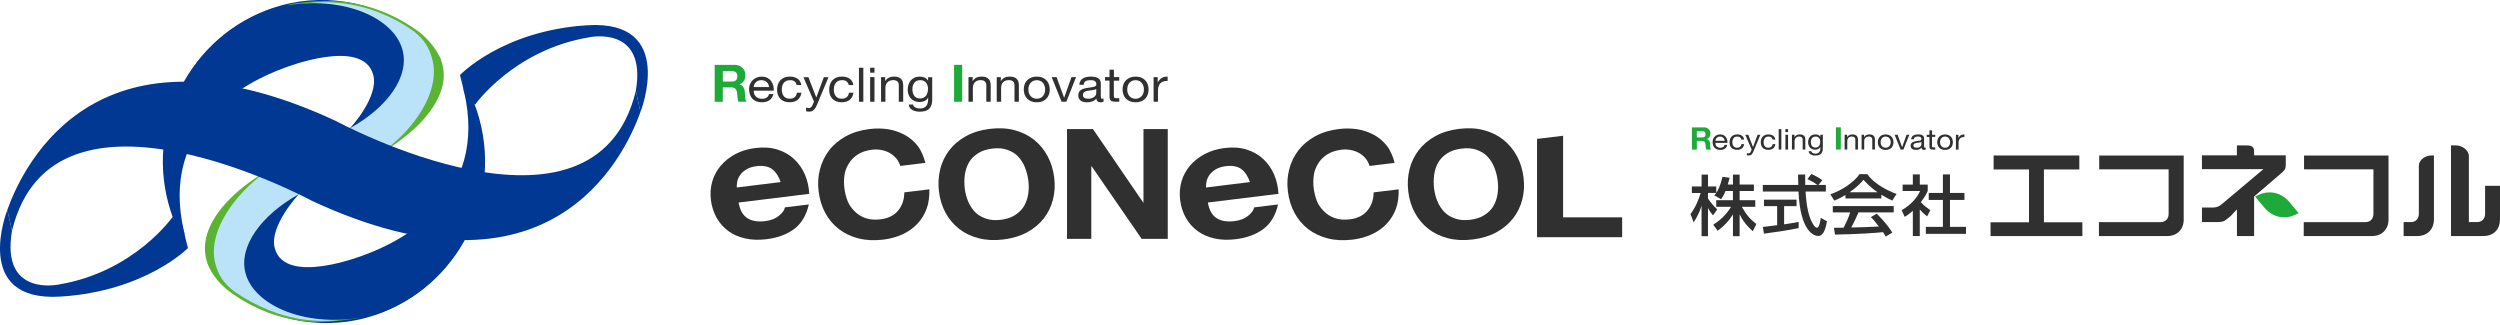
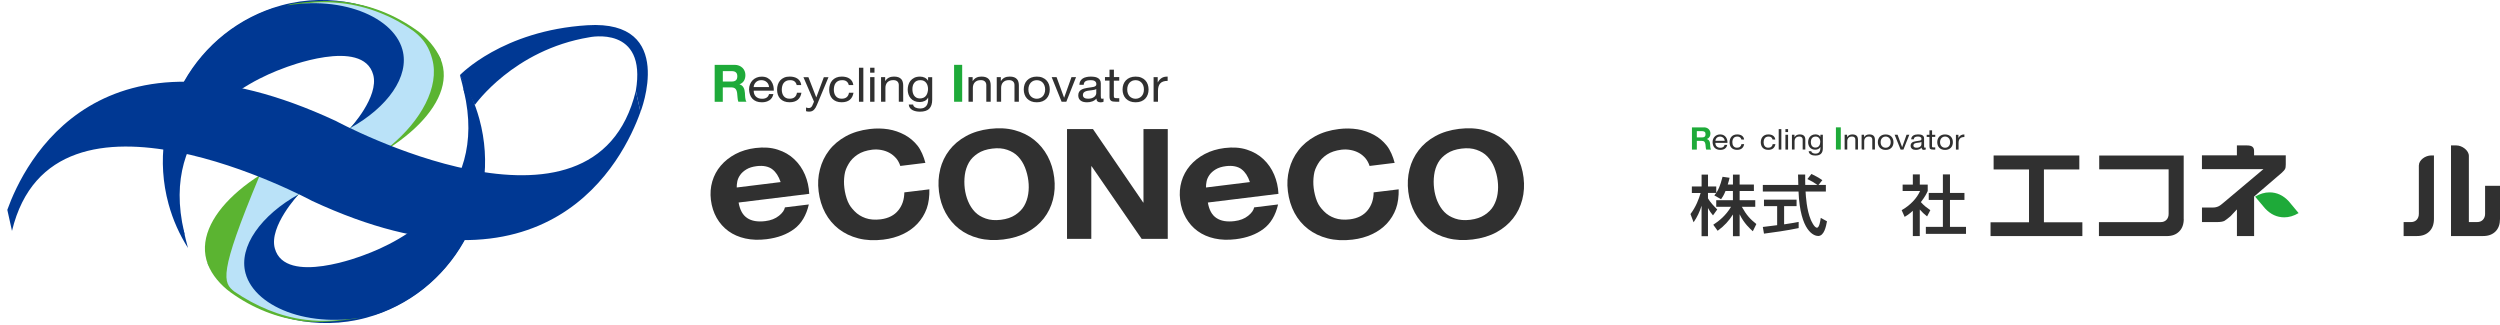
<svg xmlns="http://www.w3.org/2000/svg" width="400" height="52" viewBox="0 0 400 52" fill="none">
  <g clip-path="url(#clip0_3_4225)">
    <path d="M117.535 10.374C117.799 10.374 118.038 10.419 118.252 10.504C118.466 10.588 118.646 10.708 118.8 10.857C118.949 11.007 119.069 11.181 119.144 11.375C119.223 11.569 119.263 11.779 119.263 12.008C119.263 12.356 119.188 12.655 119.044 12.909C118.895 13.163 118.655 13.357 118.327 13.487V13.502C118.486 13.547 118.621 13.617 118.725 13.706C118.83 13.796 118.914 13.905 118.979 14.03C119.049 14.154 119.094 14.289 119.124 14.438C119.159 14.593 119.178 14.737 119.188 14.892C119.193 14.981 119.198 15.096 119.203 15.22C119.208 15.35 119.218 15.479 119.233 15.609C119.248 15.738 119.273 15.868 119.298 15.982C119.328 16.097 119.373 16.201 119.437 16.281H118.137C118.068 16.097 118.023 15.873 118.008 15.614C117.993 15.355 117.968 15.106 117.938 14.872C117.893 14.563 117.799 14.339 117.654 14.194C117.51 14.05 117.276 13.98 116.947 13.98H115.647V16.286H114.347V10.379H117.535V10.374ZM117.077 13.044C117.37 13.044 117.595 12.979 117.744 12.845C117.893 12.715 117.968 12.496 117.968 12.202C117.968 11.908 117.893 11.709 117.744 11.579C117.6 11.45 117.375 11.38 117.077 11.38H115.652V13.044H117.077Z" fill="#1EAA39" />
    <path d="M123.113 16.032C122.79 16.256 122.386 16.366 121.903 16.366C121.559 16.366 121.261 16.316 121.012 16.216C120.763 16.117 120.548 15.972 120.379 15.788C120.21 15.609 120.08 15.39 119.996 15.136C119.911 14.882 119.861 14.608 119.851 14.309C119.851 14.01 119.901 13.736 120 13.487C120.1 13.238 120.24 13.024 120.419 12.839C120.598 12.66 120.812 12.516 121.056 12.416C121.3 12.312 121.574 12.262 121.863 12.262C122.247 12.262 122.561 12.331 122.815 12.476C123.069 12.62 123.268 12.8 123.417 13.024C123.572 13.248 123.676 13.492 123.736 13.756C123.791 14.015 123.816 14.269 123.806 14.503H120.593C120.593 14.677 120.613 14.842 120.663 14.996C120.713 15.15 120.792 15.29 120.902 15.409C121.012 15.529 121.156 15.624 121.325 15.698C121.495 15.768 121.699 15.803 121.933 15.803C122.232 15.803 122.476 15.743 122.665 15.619C122.859 15.494 122.984 15.305 123.044 15.046H123.741C123.646 15.484 123.442 15.818 123.123 16.037L123.113 16.032ZM122.944 13.502C122.879 13.367 122.795 13.248 122.685 13.148C122.58 13.049 122.451 12.969 122.302 12.909C122.152 12.854 121.993 12.825 121.813 12.825C121.634 12.825 121.465 12.849 121.32 12.909C121.171 12.969 121.046 13.049 120.947 13.148C120.842 13.253 120.758 13.367 120.693 13.502C120.633 13.636 120.593 13.776 120.583 13.93H123.049C123.034 13.776 122.999 13.631 122.934 13.497L122.944 13.502Z" fill="#303030" />
    <path d="M127.133 13.029C126.958 12.889 126.719 12.825 126.42 12.825C126.166 12.825 125.952 12.865 125.783 12.954C125.614 13.039 125.479 13.153 125.374 13.298C125.27 13.437 125.2 13.602 125.155 13.786C125.11 13.97 125.086 14.16 125.086 14.359C125.086 14.538 125.11 14.717 125.155 14.892C125.205 15.061 125.275 15.216 125.374 15.35C125.474 15.484 125.604 15.594 125.763 15.674C125.922 15.753 126.112 15.793 126.331 15.793C126.679 15.793 126.953 15.713 127.148 15.544C127.342 15.38 127.466 15.146 127.511 14.842H128.228C128.149 15.33 127.954 15.704 127.636 15.968C127.317 16.232 126.889 16.361 126.341 16.361C126.017 16.361 125.723 16.316 125.479 16.217C125.225 16.117 125.016 15.982 124.847 15.803C124.677 15.629 124.553 15.415 124.463 15.166C124.378 14.922 124.333 14.648 124.333 14.359C124.333 14.07 124.373 13.786 124.458 13.532C124.543 13.278 124.667 13.054 124.832 12.865C125.001 12.675 125.21 12.526 125.464 12.416C125.718 12.307 126.012 12.252 126.351 12.252C126.595 12.252 126.824 12.277 127.033 12.332C127.247 12.386 127.431 12.466 127.596 12.581C127.76 12.69 127.89 12.83 127.999 13.004C128.104 13.173 128.169 13.373 128.199 13.612H127.471C127.417 13.358 127.302 13.168 127.123 13.029H127.133Z" fill="#303030" />
    <path d="M130.44 17.293C130.36 17.427 130.271 17.532 130.176 17.616C130.081 17.701 129.972 17.761 129.862 17.8C129.748 17.84 129.608 17.86 129.449 17.86C129.364 17.86 129.285 17.855 129.205 17.845C129.12 17.835 129.04 17.816 128.966 17.791V17.198C129.03 17.218 129.1 17.238 129.17 17.258C129.24 17.278 129.309 17.288 129.379 17.288C129.524 17.288 129.638 17.258 129.723 17.198C129.812 17.138 129.887 17.049 129.952 16.929L130.241 16.267L128.547 12.347H129.344L130.594 15.569H130.614L131.815 12.347H132.562L130.699 16.809C130.619 17.004 130.535 17.163 130.455 17.297L130.44 17.293Z" fill="#303030" />
    <path d="M135.46 13.029C135.286 12.889 135.047 12.825 134.748 12.825C134.494 12.825 134.28 12.865 134.11 12.954C133.941 13.039 133.802 13.153 133.697 13.298C133.597 13.437 133.523 13.602 133.478 13.786C133.438 13.97 133.413 14.16 133.413 14.359C133.413 14.538 133.438 14.717 133.483 14.892C133.528 15.061 133.602 15.216 133.702 15.35C133.802 15.484 133.931 15.594 134.091 15.674C134.25 15.753 134.439 15.793 134.658 15.793C135.007 15.793 135.276 15.713 135.475 15.544C135.669 15.38 135.789 15.146 135.834 14.842H136.556C136.476 15.33 136.282 15.704 135.968 15.968C135.649 16.232 135.216 16.361 134.668 16.361C134.345 16.361 134.056 16.316 133.807 16.217C133.558 16.117 133.348 15.982 133.179 15.803C133.01 15.629 132.885 15.415 132.796 15.166C132.711 14.922 132.666 14.648 132.666 14.359C132.666 14.07 132.711 13.786 132.791 13.532C132.87 13.278 133 13.054 133.164 12.865C133.333 12.675 133.548 12.526 133.797 12.416C134.056 12.307 134.35 12.252 134.683 12.252C134.927 12.252 135.151 12.277 135.366 12.332C135.58 12.386 135.764 12.466 135.928 12.581C136.093 12.69 136.227 12.83 136.332 13.004C136.436 13.173 136.501 13.373 136.531 13.612H135.804C135.749 13.358 135.635 13.168 135.455 13.029H135.46Z" fill="#303030" />
    <path d="M138.135 10.837V16.281H137.433V10.837H138.135Z" fill="#303030" />
    <path d="M139.221 11.629V10.837H139.918V11.629H139.221ZM139.918 12.341V16.281H139.221V12.341H139.918Z" fill="#303030" />
    <path d="M141.627 12.347V12.969H141.637C141.931 12.491 142.399 12.252 143.031 12.252C143.315 12.252 143.549 12.287 143.739 12.357C143.928 12.426 144.077 12.526 144.197 12.655C144.311 12.78 144.396 12.929 144.436 13.109C144.486 13.283 144.511 13.477 144.511 13.691V16.276H143.808V13.612C143.808 13.368 143.729 13.173 143.579 13.029C143.425 12.889 143.211 12.82 142.937 12.82C142.722 12.82 142.533 12.85 142.379 12.909C142.219 12.974 142.09 13.059 141.98 13.168C141.876 13.283 141.796 13.412 141.746 13.562C141.691 13.711 141.667 13.876 141.667 14.055V16.276H140.969V12.342H141.627V12.347Z" fill="#303030" />
    <path d="M148.689 17.392C148.37 17.711 147.867 17.87 147.18 17.87C146.981 17.87 146.776 17.85 146.567 17.81C146.363 17.77 146.174 17.706 146.004 17.616C145.84 17.526 145.696 17.407 145.586 17.262C145.476 17.118 145.417 16.934 145.402 16.724H146.104C146.104 16.839 146.149 16.939 146.224 17.018C146.298 17.098 146.388 17.168 146.493 17.218C146.602 17.267 146.722 17.302 146.851 17.327C146.976 17.347 147.095 17.362 147.215 17.362C147.449 17.362 147.648 17.322 147.807 17.253C147.967 17.178 148.101 17.078 148.206 16.949C148.311 16.819 148.39 16.665 148.435 16.48C148.485 16.296 148.505 16.097 148.505 15.878V15.619H148.49C148.37 15.863 148.181 16.042 147.937 16.157C147.693 16.271 147.434 16.326 147.155 16.326C146.831 16.326 146.552 16.271 146.313 16.167C146.074 16.062 145.88 15.918 145.716 15.738C145.551 15.559 145.432 15.345 145.352 15.106C145.272 14.867 145.232 14.608 145.232 14.339C145.232 14.105 145.267 13.866 145.332 13.617C145.397 13.373 145.506 13.148 145.661 12.944C145.815 12.745 146.019 12.581 146.273 12.451C146.527 12.322 146.841 12.257 147.21 12.257C147.484 12.257 147.728 12.312 147.957 12.421C148.181 12.531 148.36 12.695 148.49 12.914H148.495V12.351H149.152V15.953C149.152 16.595 148.998 17.078 148.674 17.397L148.689 17.392ZM147.797 15.624C147.962 15.534 148.091 15.42 148.191 15.275C148.296 15.131 148.365 14.966 148.41 14.782C148.46 14.603 148.485 14.418 148.485 14.234C148.485 14.05 148.46 13.89 148.415 13.721C148.37 13.552 148.301 13.402 148.201 13.268C148.101 13.133 147.977 13.024 147.822 12.944C147.668 12.864 147.474 12.825 147.255 12.825C147.035 12.825 146.836 12.864 146.672 12.939C146.507 13.019 146.378 13.123 146.278 13.258C146.174 13.387 146.099 13.542 146.054 13.716C146.004 13.886 145.985 14.07 145.985 14.254C145.985 14.438 145.999 14.608 146.039 14.787C146.079 14.966 146.144 15.126 146.239 15.27C146.333 15.415 146.458 15.529 146.612 15.619C146.766 15.709 146.961 15.753 147.195 15.753C147.429 15.753 147.623 15.709 147.788 15.619L147.797 15.624Z" fill="#303030" />
    <path d="M153.949 10.374V16.281H152.654V10.374H153.949Z" fill="#1EAA39" />
    <path d="M155.622 12.347V12.969H155.637C155.931 12.491 156.394 12.252 157.032 12.252C157.316 12.252 157.55 12.287 157.739 12.357C157.928 12.426 158.078 12.526 158.197 12.655C158.312 12.78 158.397 12.929 158.441 13.109C158.491 13.283 158.511 13.477 158.511 13.691V16.276H157.809V13.612C157.809 13.368 157.729 13.173 157.575 13.029C157.42 12.889 157.206 12.82 156.937 12.82C156.718 12.82 156.534 12.85 156.37 12.909C156.215 12.974 156.081 13.059 155.976 13.168C155.871 13.283 155.792 13.412 155.737 13.562C155.687 13.711 155.657 13.876 155.657 14.055V16.276H154.96V12.342H155.617L155.622 12.347Z" fill="#303030" />
    <path d="M160.135 12.347V12.969H160.15C160.439 12.491 160.902 12.252 161.545 12.252C161.828 12.252 162.068 12.287 162.252 12.357C162.436 12.426 162.59 12.526 162.705 12.655C162.82 12.78 162.904 12.929 162.949 13.109C162.999 13.283 163.019 13.477 163.019 13.691V16.276H162.317V13.612C162.317 13.368 162.242 13.173 162.087 13.029C161.928 12.889 161.719 12.82 161.445 12.82C161.231 12.82 161.046 12.85 160.887 12.909C160.733 12.974 160.598 13.059 160.494 13.168C160.384 13.283 160.309 13.412 160.26 13.562C160.205 13.711 160.18 13.876 160.18 14.055V16.276H159.478V12.342H160.135V12.347Z" fill="#303030" />
    <path d="M163.935 13.507C164.025 13.258 164.154 13.039 164.334 12.854C164.508 12.67 164.727 12.521 164.991 12.416C165.25 12.312 165.544 12.257 165.883 12.257C166.221 12.257 166.525 12.307 166.784 12.416C167.038 12.521 167.257 12.67 167.432 12.854C167.611 13.039 167.741 13.258 167.83 13.507C167.92 13.761 167.965 14.03 167.965 14.319C167.965 14.608 167.92 14.877 167.83 15.126C167.741 15.375 167.611 15.594 167.432 15.778C167.257 15.963 167.038 16.112 166.784 16.212C166.525 16.316 166.231 16.366 165.883 16.366C165.534 16.366 165.245 16.316 164.991 16.212C164.727 16.107 164.513 15.963 164.334 15.778C164.154 15.594 164.025 15.375 163.935 15.126C163.846 14.882 163.801 14.608 163.801 14.319C163.801 14.03 163.846 13.761 163.935 13.507ZM164.648 14.951C164.717 15.136 164.812 15.295 164.936 15.415C165.061 15.539 165.2 15.634 165.365 15.698C165.524 15.768 165.698 15.798 165.883 15.798C166.067 15.798 166.236 15.768 166.401 15.698C166.565 15.634 166.705 15.539 166.829 15.415C166.949 15.295 167.048 15.136 167.113 14.951C167.188 14.767 167.223 14.553 167.223 14.319C167.223 14.085 167.188 13.866 167.113 13.681C167.048 13.497 166.949 13.338 166.829 13.213C166.71 13.089 166.565 12.989 166.401 12.924C166.236 12.86 166.062 12.83 165.883 12.83C165.703 12.83 165.529 12.86 165.365 12.924C165.2 12.994 165.061 13.089 164.936 13.213C164.817 13.338 164.722 13.497 164.648 13.681C164.578 13.866 164.543 14.075 164.543 14.319C164.543 14.563 164.578 14.767 164.648 14.951Z" fill="#303030" />
    <path d="M169.857 16.282L168.268 12.342H169.05L170.25 15.624H170.265L171.436 12.342H172.168L170.609 16.282H169.857Z" fill="#303030" />
    <path d="M176.043 16.366C175.859 16.366 175.715 16.321 175.605 16.227C175.495 16.137 175.436 15.982 175.436 15.768C175.246 15.982 175.017 16.137 174.763 16.227C174.509 16.321 174.23 16.366 173.936 16.366C173.742 16.366 173.558 16.351 173.389 16.311C173.214 16.271 173.07 16.212 172.935 16.117C172.806 16.027 172.701 15.913 172.632 15.773C172.557 15.634 172.522 15.464 172.522 15.27C172.522 15.046 172.562 14.867 172.646 14.722C172.726 14.583 172.836 14.463 172.975 14.379C173.115 14.289 173.264 14.224 173.438 14.174C173.613 14.13 173.787 14.09 173.971 14.06C174.166 14.025 174.35 13.995 174.524 13.98C174.699 13.96 174.848 13.935 174.982 13.9C175.117 13.866 175.222 13.821 175.296 13.756C175.376 13.691 175.416 13.597 175.416 13.477C175.416 13.333 175.386 13.218 175.331 13.133C175.271 13.049 175.197 12.984 175.102 12.934C175.012 12.889 174.908 12.86 174.798 12.845C174.689 12.83 174.574 12.825 174.464 12.825C174.166 12.825 173.917 12.874 173.717 12.979C173.518 13.084 173.409 13.278 173.394 13.567H172.696C172.706 13.328 172.761 13.118 172.861 12.954C172.96 12.79 173.095 12.655 173.259 12.546C173.428 12.441 173.618 12.371 173.837 12.327C174.051 12.277 174.28 12.257 174.514 12.257C174.709 12.257 174.903 12.267 175.092 12.297C175.281 12.322 175.456 12.371 175.61 12.456C175.764 12.531 175.889 12.64 175.984 12.785C176.078 12.929 176.128 13.114 176.128 13.338V15.365C176.128 15.514 176.138 15.629 176.158 15.698C176.178 15.768 176.243 15.803 176.352 15.803C176.417 15.803 176.487 15.788 176.566 15.768V16.276C176.447 16.346 176.277 16.376 176.058 16.376L176.043 16.366ZM175.047 14.379C174.903 14.409 174.753 14.428 174.594 14.448C174.44 14.463 174.28 14.483 174.121 14.508C173.961 14.528 173.817 14.563 173.692 14.618C173.563 14.668 173.463 14.737 173.379 14.832C173.304 14.927 173.264 15.056 173.264 15.22C173.264 15.325 173.289 15.415 173.334 15.489C173.379 15.564 173.443 15.624 173.518 15.669C173.593 15.713 173.682 15.748 173.782 15.763C173.887 15.783 173.986 15.793 174.091 15.793C174.32 15.793 174.519 15.763 174.689 15.709C174.853 15.649 174.987 15.574 175.092 15.489C175.197 15.4 175.276 15.305 175.326 15.2C175.371 15.096 175.401 14.996 175.401 14.907V14.244C175.316 14.304 175.202 14.349 175.057 14.379H175.047Z" fill="#303030" />
    <path d="M179.077 12.342V12.91H178.215V15.36C178.215 15.435 178.22 15.499 178.235 15.539C178.25 15.589 178.275 15.624 178.315 15.649C178.354 15.674 178.409 15.694 178.479 15.699C178.549 15.709 178.643 15.709 178.753 15.709H179.082V16.276H178.539C178.354 16.276 178.2 16.267 178.07 16.242C177.941 16.222 177.836 16.177 177.757 16.112C177.677 16.052 177.617 15.968 177.577 15.853C177.538 15.739 177.523 15.594 177.523 15.41V12.9H176.795V12.332H177.523V11.151H178.225V12.332H179.087L179.077 12.342Z" fill="#303030" />
    <path d="M179.744 13.507C179.834 13.258 179.968 13.039 180.142 12.854C180.317 12.67 180.541 12.521 180.8 12.416C181.059 12.312 181.358 12.257 181.696 12.257C182.035 12.257 182.339 12.307 182.593 12.416C182.852 12.521 183.066 12.67 183.245 12.854C183.42 13.039 183.554 13.258 183.639 13.507C183.723 13.761 183.773 14.03 183.773 14.319C183.773 14.608 183.723 14.877 183.639 15.126C183.549 15.375 183.42 15.594 183.245 15.778C183.066 15.963 182.852 16.112 182.593 16.212C182.334 16.316 182.04 16.366 181.696 16.366C181.353 16.366 181.059 16.316 180.8 16.212C180.541 16.107 180.322 15.963 180.142 15.778C179.968 15.594 179.834 15.375 179.744 15.126C179.654 14.882 179.609 14.608 179.609 14.319C179.609 14.03 179.654 13.761 179.744 13.507ZM180.461 14.951C180.531 15.136 180.625 15.295 180.745 15.415C180.87 15.539 181.009 15.634 181.173 15.698C181.338 15.768 181.512 15.798 181.691 15.798C181.871 15.798 182.045 15.768 182.209 15.698C182.374 15.634 182.513 15.539 182.633 15.415C182.757 15.295 182.852 15.136 182.922 14.951C182.991 14.767 183.026 14.553 183.026 14.319C183.026 14.085 182.991 13.866 182.922 13.681C182.852 13.497 182.762 13.338 182.633 13.213C182.513 13.089 182.369 12.989 182.209 12.924C182.045 12.86 181.871 12.83 181.691 12.83C181.512 12.83 181.333 12.86 181.173 12.924C181.009 12.994 180.87 13.089 180.745 13.213C180.625 13.338 180.531 13.497 180.461 13.681C180.391 13.866 180.356 14.075 180.356 14.319C180.356 14.563 180.391 14.767 180.461 14.951Z" fill="#303030" />
    <path d="M185.233 12.346V13.178H185.248C185.422 12.86 185.631 12.625 185.88 12.471C186.129 12.317 186.438 12.247 186.822 12.257V12.939C186.538 12.939 186.299 12.974 186.104 13.044C185.905 13.118 185.746 13.218 185.626 13.357C185.507 13.497 185.417 13.661 185.362 13.856C185.307 14.05 185.277 14.274 185.277 14.528V16.276H184.575V12.341H185.233V12.346Z" fill="#303030" />
    <path d="M174.877 20.654L182.911 32.404H182.956V20.654H186.841V38.221H182.667L174.663 26.606H174.608V38.221H170.723V20.654H174.877Z" fill="#303030" />
-     <path d="M250.096 21.72V34.774H259.544V37.957H245.927V22.223L250.096 21.72Z" fill="#303030" />
    <path d="M119.562 34.894C120.274 35.367 121.24 35.527 122.45 35.377C123.322 35.273 124.059 34.989 124.637 34.521C125.215 34.053 125.499 33.629 125.588 33.181L129.413 32.713C129.01 34.451 128.233 35.771 127.068 36.638C125.902 37.509 124.433 38.052 122.655 38.271C121.419 38.421 120.289 38.386 119.253 38.157C118.222 37.928 117.32 37.534 116.548 36.976C115.781 36.418 115.154 35.711 114.671 34.869C114.187 34.018 113.879 33.061 113.744 31.991C113.615 30.955 113.694 29.963 113.968 29.022C114.247 28.081 114.695 27.244 115.328 26.502C115.961 25.76 116.738 25.147 117.674 24.649C118.61 24.151 119.671 23.832 120.862 23.683C122.196 23.518 123.382 23.603 124.428 23.942C125.474 24.275 126.365 24.788 127.092 25.486C127.825 26.183 128.392 27.005 128.796 27.956C129.199 28.913 129.428 29.928 129.478 31.014L118.177 32.404C118.391 33.619 118.844 34.421 119.557 34.889L119.562 34.894ZM123.576 27.085C122.998 26.646 122.142 26.452 121.091 26.581C120.403 26.666 119.846 26.84 119.417 27.105C118.984 27.369 118.655 27.667 118.421 28.006C118.182 28.345 118.033 28.693 117.963 29.052C117.893 29.41 117.868 29.724 117.878 29.998L124.901 29.132C124.577 28.185 124.149 27.528 123.571 27.09L123.576 27.085Z" fill="#303030" />
    <path d="M143.36 25.301C143.071 24.978 142.752 24.699 142.348 24.475C141.95 24.25 141.507 24.091 141.024 24.002C140.54 23.907 140.042 23.892 139.534 23.952C138.603 24.071 137.831 24.325 137.223 24.729C136.611 25.132 136.113 25.635 135.774 26.228C135.435 26.826 135.221 27.279 135.121 27.996C135.022 28.713 135.007 29.351 135.102 30.098C135.186 30.81 135.376 31.582 135.644 32.23C135.913 32.877 136.262 33.315 136.735 33.798C137.203 34.287 137.786 34.65 138.473 34.894C139.161 35.138 139.973 35.203 140.904 35.093C142.169 34.934 143.111 34.431 143.738 33.644C144.366 32.862 144.674 31.936 144.694 30.78L148.699 30.292C148.724 31.363 148.599 32.484 148.266 33.39C147.932 34.297 147.444 35.093 146.796 35.786C146.154 36.478 145.367 37.036 144.44 37.474C143.514 37.913 142.468 38.201 141.312 38.341C139.873 38.515 138.548 38.45 137.343 38.142C136.138 37.833 135.092 37.33 134.2 36.638C133.313 35.945 132.591 35.093 132.043 34.077C131.491 33.061 131.127 31.846 130.978 30.616C130.823 29.351 130.898 28.245 131.187 27.114C131.476 25.984 131.964 24.963 132.656 24.061C133.343 23.16 134.24 22.408 135.331 21.805C136.426 21.207 137.692 20.819 139.136 20.645C140.172 20.515 141.168 20.535 142.119 20.684C143.076 20.839 143.952 21.152 144.744 21.576C145.536 21.999 146.218 22.582 146.786 23.284C147.354 23.982 147.817 25.092 148.061 26.058L144.047 26.552C143.922 26.133 143.658 25.635 143.37 25.306L143.36 25.301Z" fill="#303030" />
    <path d="M150.427 27.084C150.716 25.954 151.199 24.933 151.896 24.031C152.584 23.13 153.475 22.378 154.566 21.78C155.657 21.177 156.922 20.794 158.356 20.619C159.806 20.44 161.135 20.51 162.331 20.828C163.526 21.147 164.567 21.66 165.454 22.367C166.34 23.075 167.062 23.946 167.615 24.977C168.168 26.008 168.522 27.159 168.676 28.419C168.826 29.654 168.761 30.825 168.472 31.945C168.183 33.061 167.695 34.062 167.003 34.949C166.31 35.835 165.424 36.572 164.343 37.165C163.262 37.753 161.992 38.136 160.538 38.316C159.103 38.495 157.783 38.425 156.578 38.117C155.378 37.808 154.332 37.305 153.45 36.612C152.564 35.92 151.846 35.063 151.294 34.052C150.741 33.036 150.392 31.916 150.238 30.685C150.083 29.42 150.148 28.225 150.437 27.089L150.427 27.084ZM154.895 32.204C155.164 32.852 155.527 33.425 155.995 33.913C156.463 34.401 157.036 34.725 157.724 34.969C158.406 35.213 159.218 35.278 160.139 35.168C161.066 35.053 161.833 34.794 162.44 34.391C163.048 33.987 163.521 33.534 163.86 32.947C164.199 32.359 164.413 31.721 164.517 31.024C164.622 30.327 164.627 29.624 164.537 28.917C164.448 28.175 164.263 27.468 163.999 26.795C163.73 26.123 163.362 25.54 162.894 25.042C162.42 24.544 161.853 24.215 161.165 23.971C160.473 23.727 159.671 23.657 158.745 23.777C157.818 23.892 157.051 24.146 156.444 24.554C155.836 24.957 155.358 25.416 155.024 26.008C154.69 26.601 154.471 27.259 154.372 27.981C154.277 28.698 154.272 29.43 154.362 30.167C154.451 30.88 154.626 31.562 154.895 32.209V32.204Z" fill="#303030" />
    <path d="M194.646 34.894C195.358 35.367 196.319 35.527 197.53 35.377C198.396 35.273 199.134 34.989 199.711 34.521C200.289 34.053 200.573 33.629 200.663 33.181L204.493 32.713C204.089 34.451 203.312 35.771 202.142 36.638C200.976 37.509 199.507 38.052 197.729 38.271C196.499 38.421 195.363 38.386 194.332 38.157C193.296 37.928 192.395 37.534 191.628 36.976C190.856 36.418 190.233 35.711 189.75 34.869C189.262 34.018 188.953 33.061 188.823 31.991C188.694 30.955 188.769 29.963 189.043 29.022C189.317 28.081 189.775 27.244 190.402 26.502C191.035 25.76 191.812 25.147 192.748 24.649C193.685 24.151 194.746 23.832 195.936 23.683C197.271 23.518 198.456 23.603 199.502 23.942C200.543 24.275 201.435 24.788 202.167 25.486C202.899 26.183 203.467 27.005 203.87 27.956C204.274 28.913 204.503 29.928 204.553 31.014L193.256 32.404C193.465 33.619 193.924 34.421 194.636 34.889L194.646 34.894ZM198.66 27.085C198.083 26.646 197.226 26.452 196.175 26.581C195.488 26.666 194.935 26.84 194.501 27.105C194.073 27.369 193.739 27.667 193.505 28.006C193.271 28.345 193.117 28.693 193.047 29.052C192.977 29.41 192.952 29.724 192.962 29.998L199.985 29.132C199.661 28.185 199.233 27.528 198.655 27.09L198.66 27.085Z" fill="#303030" />
    <path d="M218.458 25.301C218.164 24.978 217.851 24.699 217.447 24.475C217.044 24.25 216.6 24.091 216.117 24.002C215.634 23.907 215.136 23.892 214.628 23.952C213.697 24.071 212.93 24.325 212.317 24.729C211.704 25.132 211.206 25.635 210.868 26.228C210.534 26.826 210.315 27.279 210.215 27.996C210.116 28.713 210.101 29.351 210.19 30.098C210.28 30.81 210.464 31.582 210.733 32.23C210.997 32.877 211.351 33.315 211.824 33.798C212.292 34.287 212.87 34.65 213.562 34.894C214.25 35.138 215.061 35.203 215.993 35.093C217.258 34.934 218.199 34.431 218.822 33.644C219.449 32.862 219.768 31.936 219.783 30.78L223.788 30.292C223.813 31.363 223.688 32.484 223.354 33.39C223.021 34.297 222.532 35.093 221.885 35.786C221.237 36.478 220.456 37.036 219.524 37.474C218.598 37.913 217.557 38.201 216.396 38.341C214.957 38.515 213.632 38.45 212.427 38.142C211.221 37.833 210.175 37.33 209.284 36.638C208.397 35.945 207.675 35.093 207.127 34.077C206.574 33.061 206.211 31.846 206.061 30.616C205.902 29.351 205.982 28.245 206.27 27.114C206.559 25.984 207.047 24.963 207.745 24.061C208.432 23.16 209.329 22.408 210.419 21.805C211.51 21.207 212.78 20.819 214.22 20.645C215.261 20.515 216.252 20.535 217.203 20.684C218.159 20.839 219.036 21.152 219.828 21.576C220.62 21.999 221.302 22.582 221.87 23.284C222.438 23.982 222.901 25.092 223.145 26.058L219.131 26.552C219.011 26.133 218.742 25.635 218.458 25.306V25.301Z" fill="#303030" />
    <path d="M225.521 27.084C225.81 25.954 226.298 24.933 226.991 24.031C227.678 23.13 228.569 22.378 229.66 21.78C230.751 21.177 232.016 20.794 233.45 20.619C234.905 20.44 236.23 20.51 237.425 20.828C238.62 21.147 239.661 21.66 240.548 22.367C241.435 23.075 242.152 23.946 242.71 24.977C243.262 26.008 243.616 27.159 243.771 28.419C243.92 29.654 243.85 30.825 243.561 31.945C243.272 33.061 242.779 34.062 242.087 34.949C241.395 35.835 240.508 36.572 239.432 37.165C238.347 37.753 237.076 38.136 235.622 38.316C234.188 38.495 232.868 38.425 231.662 38.117C230.462 37.808 229.416 37.305 228.535 36.612C227.648 35.92 226.931 35.063 226.378 34.052C225.83 33.036 225.481 31.916 225.327 30.685C225.173 29.42 225.237 28.225 225.526 27.089L225.521 27.084ZM229.989 32.204C230.258 32.852 230.621 33.425 231.09 33.913C231.558 34.401 232.131 34.725 232.818 34.969C233.5 35.213 234.312 35.278 235.239 35.168C236.165 35.053 236.932 34.794 237.54 34.391C238.147 33.987 238.625 33.534 238.959 32.947C239.293 32.359 239.512 31.721 239.612 31.024C239.716 30.327 239.721 29.624 239.632 28.917C239.542 28.175 239.358 27.468 239.094 26.795C238.825 26.123 238.456 25.54 237.983 25.042C237.515 24.544 236.942 24.215 236.255 23.971C235.572 23.727 234.76 23.657 233.834 23.777C232.908 23.892 232.146 24.146 231.533 24.554C230.925 24.957 230.452 25.416 230.113 26.008C229.78 26.601 229.561 27.259 229.466 27.981C229.366 28.698 229.366 29.43 229.456 30.167C229.541 30.88 229.72 31.562 229.984 32.209L229.989 32.204Z" fill="#303030" />
    <path d="M36.603 46.325C42.635 50.922 50.733 52.994 58.638 50.832C72.35 47.082 80.448 32.752 76.698 19.041C76.001 16.49 74.94 14.134 73.585 12.013C73.869 13.039 74.083 13.945 74.247 14.692C74.96 16.122 75.542 17.641 75.981 19.24C79.626 32.553 71.757 46.355 58.444 49.99C48.781 52.635 39.298 49.209 33.191 42.051C33.55 43.077 36.603 46.325 36.603 46.325Z" fill="#003893" />
    <path d="M67.06 5.364C61.008 0.746 52.94 -1.306 45.031 0.856C31.319 4.606 23.22 18.941 26.97 32.648C27.668 35.198 28.729 37.554 30.078 39.676C29.794 38.65 29.58 37.743 29.416 36.991C28.704 35.562 28.121 34.042 27.683 32.449C24.042 19.135 31.906 5.339 45.225 1.693C54.887 -0.952 64.455 2.49 70.561 9.652C70.133 8.342 67.06 5.359 67.06 5.359V5.364Z" fill="#003893" />
    <path d="M58.628 48.86C54.529 48.536 50.504 47.087 47.202 45.119C45.877 44.028 43.999 42.972 43.581 41.448C42.246 36.582 46.704 30.58 54.13 26.436L53.318 22.91C40.722 26.362 30.442 34.899 33.251 42.28C33.909 43.998 35.298 45.612 36.887 46.773C40.553 49.417 44.433 50.877 48.592 51.415C51.286 51.664 54.17 51.42 57.178 50.912C57.602 50.822 57.886 50.578 58.309 50.463C59.111 50.244 59.893 50.264 60.655 49.975L60.361 48.889C59.778 48.895 59.196 48.889 58.628 48.865V48.86Z" fill="#5BB431" />
    <path d="M66.787 4.925C63.141 2.3 59.236 0.821 55.082 0.283C52.387 0.039 49.503 0.148 46.495 0.656C46.072 0.751 45.788 1.119 45.364 1.234C44.563 1.453 43.781 1.433 43.019 1.722L43.312 2.803C43.9 2.803 44.483 2.803 45.051 2.828C49.15 3.152 53.174 4.601 56.476 6.573C57.801 7.659 59.679 8.715 60.097 10.244C61.432 15.115 56.875 21.241 49.449 25.39L50.559 28.852C63.151 25.4 73.461 16.605 70.492 9.417C69.79 7.719 68.191 5.891 66.791 4.925H66.787Z" fill="#5BB431" />
-     <path d="M66.144 4.965C62.802 2.56 58.847 1.016 54.763 0.523C51.451 0.164 49.279 0.428 46.316 0.941C45.902 1.031 45.618 1.389 45.205 1.504C44.413 1.718 43.646 1.708 42.894 1.992L43.153 2.893C43.885 2.879 44.612 2.884 45.319 2.918C49.419 3.242 53.443 4.692 56.745 6.659C58.07 7.745 59.948 8.806 60.366 10.33C62.159 16.874 53.533 24.669 41.459 28.295C36.533 32.309 33.251 37.768 34.471 42.236C34.935 43.939 35.662 45.239 37.525 46.674C40.872 48.955 44.821 50.673 48.906 51.166C51.944 51.53 54.389 51.261 57.353 50.748C57.771 50.653 58.05 50.3 58.468 50.185C59.26 49.966 60.027 49.981 60.779 49.697L60.535 48.796C59.793 48.806 59.066 48.801 58.354 48.771C54.255 48.447 50.23 47.003 46.928 45.03C45.603 43.944 43.721 42.889 43.307 41.359C41.504 34.77 50.29 26.895 62.498 23.319C67.309 19.335 70.377 13.916 69.157 9.448C68.694 7.745 67.952 6.345 66.149 4.96L66.144 4.965Z" fill="#BAE2F8" />
+     <path d="M66.144 4.965C62.802 2.56 58.847 1.016 54.763 0.523C51.451 0.164 49.279 0.428 46.316 0.941C45.902 1.031 45.618 1.389 45.205 1.504C44.413 1.718 43.646 1.708 42.894 1.992L43.153 2.893C43.885 2.879 44.612 2.884 45.319 2.918C49.419 3.242 53.443 4.692 56.745 6.659C58.07 7.745 59.948 8.806 60.366 10.33C62.159 16.874 53.533 24.669 41.459 28.295C34.935 43.939 35.662 45.239 37.525 46.674C40.872 48.955 44.821 50.673 48.906 51.166C51.944 51.53 54.389 51.261 57.353 50.748C57.771 50.653 58.05 50.3 58.468 50.185C59.26 49.966 60.027 49.981 60.779 49.697L60.535 48.796C59.793 48.806 59.066 48.801 58.354 48.771C54.255 48.447 50.23 47.003 46.928 45.03C45.603 43.944 43.721 42.889 43.307 41.359C41.504 34.77 50.29 26.895 62.498 23.319C67.309 19.335 70.377 13.916 69.157 9.448C68.694 7.745 67.952 6.345 66.149 4.96L66.144 4.965Z" fill="#BAE2F8" />
    <path d="M60.322 50.249C50.43 52.954 40.852 49.427 39.288 43.734C38.118 39.461 41.803 34.406 47.8 31.078C47.8 31.078 42.999 36.199 43.97 39.735C45.629 45.801 58.19 40.831 58.19 40.831C64.172 38.669 78.257 31.666 74.228 14.582C74.193 14.418 74.153 14.249 74.113 14.069C74.407 14.637 79.094 23.866 76.733 31.865C74.965 40.004 68.938 47.056 60.73 50.105L60.322 50.244V50.249Z" fill="#003893" />
    <path d="M43.357 1.438C53.244 -1.266 62.827 2.255 64.391 7.958C65.561 12.232 62.015 17.172 56.018 20.5C56.018 20.5 60.68 15.494 59.714 11.958C58.055 5.891 45.494 10.867 45.494 10.867C39.512 13.028 25.427 20.031 29.456 37.115C29.491 37.28 29.531 37.449 29.571 37.628C29.277 37.06 24.59 27.831 26.951 19.832C28.719 11.694 34.771 4.641 42.979 1.593L43.362 1.453L43.357 1.438Z" fill="#003893" />
    <path d="M102.478 17.915C102.478 17.915 108.315 3.147 93.986 4.039C80.364 4.881 73.59 12.013 73.59 12.013L75.971 16.799C75.971 16.799 82.142 7.979 94.285 5.966C94.285 5.966 103.544 3.964 101.731 14.538L102.473 17.91L102.478 17.915Z" fill="#003893" />
-     <path d="M1.176 33.579C1.176 33.579 -4.662 48.347 9.668 47.455C23.29 46.609 30.079 39.685 30.079 39.685L27.623 34.695C27.623 34.695 21.502 43.516 9.364 45.528C9.364 45.528 0.105 47.525 1.918 36.956L1.171 33.584L1.176 33.579Z" fill="#003893" />
    <path d="M53.737 19.354C53.737 19.354 95.166 41.792 101.731 14.538L102.473 17.91C99.763 25.485 87.83 49.761 49.922 32.139C49.922 32.139 8.487 9.691 1.918 36.946L1.17 33.574C3.89 25.998 15.829 1.732 53.737 19.354Z" fill="#003893" />
    <path d="M272.628 20.375C272.788 20.375 272.932 20.4 273.057 20.45C273.186 20.5 273.296 20.569 273.386 20.659C273.475 20.749 273.545 20.853 273.595 20.968C273.645 21.082 273.669 21.212 273.669 21.351C273.669 21.56 273.625 21.74 273.535 21.894C273.445 22.044 273.306 22.163 273.107 22.243V22.253C273.201 22.283 273.281 22.317 273.346 22.377C273.41 22.432 273.46 22.497 273.5 22.572C273.54 22.646 273.57 22.726 273.585 22.82C273.605 22.91 273.615 23 273.62 23.09C273.62 23.144 273.63 23.214 273.63 23.289C273.63 23.363 273.635 23.443 273.65 23.523C273.659 23.598 273.669 23.677 273.689 23.747C273.709 23.817 273.734 23.876 273.774 23.931H272.992C272.952 23.817 272.922 23.682 272.912 23.528C272.902 23.373 272.887 23.224 272.868 23.079C272.843 22.895 272.783 22.761 272.698 22.671C272.614 22.586 272.469 22.542 272.275 22.542H271.493V23.931H270.711V20.38H272.628V20.375ZM272.35 21.984C272.529 21.984 272.663 21.944 272.753 21.864C272.843 21.785 272.887 21.655 272.887 21.476C272.887 21.296 272.843 21.177 272.753 21.102C272.663 21.027 272.529 20.983 272.35 20.983H271.493V21.984H272.35Z" fill="#1EAA39" />
    <path d="M275.981 23.782C275.786 23.916 275.547 23.981 275.248 23.981C275.044 23.981 274.865 23.951 274.71 23.887C274.561 23.827 274.432 23.742 274.332 23.633C274.227 23.523 274.148 23.389 274.098 23.239C274.048 23.085 274.018 22.92 274.013 22.741C274.013 22.562 274.043 22.397 274.103 22.248C274.163 22.094 274.247 21.969 274.352 21.86C274.461 21.745 274.591 21.66 274.735 21.601C274.885 21.541 275.044 21.506 275.224 21.506C275.453 21.506 275.642 21.551 275.796 21.64C275.946 21.725 276.07 21.835 276.16 21.969C276.25 22.104 276.314 22.253 276.349 22.407C276.384 22.567 276.399 22.716 276.394 22.861H274.461C274.461 22.965 274.471 23.065 274.501 23.154C274.531 23.249 274.581 23.329 274.646 23.404C274.71 23.473 274.795 23.533 274.9 23.578C274.999 23.623 275.124 23.643 275.263 23.643C275.443 23.643 275.592 23.608 275.707 23.528C275.821 23.453 275.896 23.339 275.936 23.184H276.354C276.299 23.448 276.175 23.648 275.981 23.782ZM275.881 22.258C275.841 22.173 275.791 22.104 275.727 22.049C275.662 21.989 275.587 21.944 275.497 21.909C275.408 21.874 275.313 21.855 275.204 21.855C275.094 21.855 274.994 21.874 274.905 21.909C274.815 21.944 274.74 21.994 274.681 22.054C274.616 22.113 274.566 22.183 274.531 22.268C274.496 22.348 274.471 22.432 274.466 22.527H275.951C275.946 22.432 275.921 22.348 275.886 22.263L275.881 22.258Z" fill="#303030" />
    <path d="M278.401 21.974C278.296 21.889 278.152 21.849 277.973 21.849C277.823 21.849 277.694 21.874 277.589 21.924C277.485 21.979 277.405 22.044 277.345 22.133C277.285 22.218 277.24 22.318 277.216 22.427C277.186 22.542 277.176 22.656 277.176 22.771C277.176 22.881 277.191 22.99 277.216 23.09C277.245 23.194 277.285 23.284 277.345 23.369C277.405 23.448 277.485 23.518 277.579 23.563C277.674 23.613 277.788 23.633 277.923 23.633C278.132 23.633 278.296 23.583 278.411 23.483C278.525 23.384 278.6 23.244 278.63 23.06H279.063C279.019 23.349 278.899 23.578 278.71 23.737C278.521 23.897 278.262 23.976 277.933 23.976C277.739 23.976 277.564 23.946 277.415 23.892C277.265 23.832 277.136 23.752 277.036 23.643C276.932 23.538 276.857 23.409 276.807 23.259C276.757 23.11 276.732 22.95 276.732 22.776C276.732 22.602 276.757 22.432 276.807 22.278C276.857 22.123 276.932 21.989 277.031 21.874C277.131 21.76 277.26 21.67 277.415 21.605C277.569 21.541 277.744 21.506 277.948 21.506C278.092 21.506 278.232 21.521 278.361 21.556C278.486 21.586 278.6 21.64 278.7 21.705C278.799 21.775 278.879 21.86 278.939 21.959C279.004 22.059 279.043 22.183 279.058 22.323H278.62C278.59 22.173 278.52 22.054 278.411 21.974H278.401Z" fill="#303030" />
-     <path d="M280.394 24.539C280.344 24.619 280.294 24.683 280.234 24.733C280.174 24.783 280.11 24.823 280.04 24.843C279.97 24.867 279.886 24.878 279.791 24.878C279.741 24.878 279.691 24.878 279.642 24.867C279.592 24.863 279.542 24.853 279.497 24.838V24.479C279.537 24.494 279.577 24.504 279.622 24.519C279.661 24.529 279.706 24.539 279.746 24.539C279.831 24.539 279.901 24.519 279.955 24.484C280.01 24.444 280.055 24.394 280.095 24.325L280.269 23.926L279.248 21.57H279.726L280.478 23.513H280.488L281.21 21.57H281.659L280.538 24.255C280.488 24.369 280.438 24.469 280.394 24.549V24.539Z" fill="#303030" />
    <path d="M283.407 21.974C283.302 21.889 283.158 21.849 282.978 21.849C282.829 21.849 282.699 21.874 282.595 21.924C282.49 21.979 282.41 22.044 282.351 22.133C282.291 22.218 282.241 22.318 282.216 22.427C282.191 22.542 282.176 22.656 282.176 22.771C282.176 22.881 282.191 22.99 282.216 23.09C282.246 23.194 282.286 23.284 282.346 23.369C282.406 23.448 282.485 23.518 282.58 23.563C282.674 23.613 282.789 23.633 282.923 23.633C283.133 23.633 283.297 23.583 283.412 23.483C283.531 23.384 283.601 23.244 283.631 23.06H284.064C284.019 23.349 283.9 23.578 283.71 23.737C283.516 23.897 283.257 23.976 282.933 23.976C282.734 23.976 282.565 23.946 282.41 23.892C282.261 23.832 282.132 23.752 282.032 23.643C281.932 23.538 281.853 23.409 281.803 23.259C281.753 23.11 281.723 22.95 281.723 22.776C281.723 22.602 281.748 22.432 281.798 22.278C281.848 22.123 281.922 21.989 282.027 21.874C282.127 21.76 282.256 21.67 282.406 21.605C282.56 21.541 282.734 21.506 282.938 21.506C283.083 21.506 283.217 21.521 283.347 21.556C283.471 21.586 283.586 21.64 283.686 21.705C283.78 21.775 283.865 21.86 283.925 21.959C283.989 22.059 284.029 22.183 284.044 22.323H283.606C283.571 22.173 283.501 22.054 283.397 21.974H283.407Z" fill="#303030" />
    <path d="M285.016 20.659V23.931H284.592V20.659H285.016Z" fill="#303030" />
    <path d="M285.668 21.132V20.659H286.091V21.132H285.668ZM286.091 21.561V23.931H285.668V21.561H286.091Z" fill="#303030" />
    <path d="M287.117 21.566V21.939H287.122C287.297 21.655 287.581 21.506 287.964 21.506C288.133 21.506 288.273 21.531 288.387 21.571C288.502 21.615 288.592 21.675 288.661 21.75C288.731 21.825 288.781 21.914 288.811 22.024C288.841 22.128 288.851 22.243 288.851 22.372V23.927H288.427V22.323C288.427 22.173 288.382 22.059 288.288 21.974C288.193 21.884 288.069 21.845 287.904 21.845C287.775 21.845 287.66 21.864 287.566 21.899C287.471 21.934 287.391 21.989 287.327 22.054C287.262 22.123 287.217 22.203 287.182 22.293C287.152 22.383 287.132 22.482 287.132 22.587V23.927H286.709V21.561H287.107L287.117 21.566Z" fill="#303030" />
    <path d="M291.366 24.599C291.172 24.788 290.868 24.888 290.459 24.888C290.34 24.888 290.215 24.873 290.091 24.853C289.966 24.828 289.852 24.788 289.752 24.733C289.652 24.679 289.568 24.609 289.498 24.519C289.433 24.43 289.393 24.325 289.388 24.195H289.812C289.812 24.265 289.842 24.325 289.887 24.375C289.931 24.425 289.986 24.459 290.051 24.494C290.116 24.524 290.19 24.549 290.265 24.559C290.34 24.574 290.414 24.579 290.484 24.579C290.629 24.579 290.743 24.554 290.843 24.514C290.942 24.47 291.022 24.405 291.082 24.33C291.147 24.25 291.191 24.156 291.216 24.046C291.246 23.936 291.261 23.817 291.261 23.683V23.523H291.251C291.177 23.673 291.067 23.777 290.918 23.847C290.773 23.917 290.614 23.951 290.449 23.951C290.255 23.951 290.091 23.922 289.946 23.857C289.802 23.792 289.687 23.707 289.588 23.598C289.493 23.488 289.418 23.364 289.374 23.219C289.324 23.075 289.299 22.921 289.299 22.756C289.299 22.617 289.319 22.467 289.359 22.323C289.398 22.173 289.463 22.039 289.558 21.919C289.647 21.8 289.772 21.7 289.926 21.62C290.081 21.541 290.27 21.501 290.489 21.501C290.654 21.501 290.803 21.536 290.942 21.601C291.077 21.665 291.186 21.765 291.261 21.895V21.556H291.655V23.722C291.655 24.106 291.56 24.4 291.366 24.594V24.599ZM290.828 23.533C290.927 23.478 291.007 23.409 291.067 23.324C291.127 23.234 291.172 23.135 291.201 23.025C291.226 22.916 291.241 22.806 291.241 22.696C291.241 22.592 291.231 22.492 291.201 22.387C291.177 22.288 291.132 22.193 291.072 22.119C291.012 22.039 290.937 21.969 290.843 21.924C290.748 21.875 290.634 21.85 290.504 21.85C290.375 21.85 290.25 21.875 290.15 21.919C290.056 21.964 289.976 22.029 289.911 22.109C289.852 22.188 289.802 22.278 289.777 22.383C289.747 22.487 289.732 22.597 289.732 22.711C289.732 22.816 289.742 22.925 289.767 23.03C289.792 23.135 289.832 23.234 289.887 23.324C289.946 23.409 290.021 23.478 290.116 23.533C290.21 23.588 290.325 23.613 290.464 23.613C290.604 23.613 290.723 23.588 290.823 23.533H290.828Z" fill="#303030" />
    <path d="M294.529 20.375V23.926H293.747V20.375H294.529Z" fill="#1EAA39" />
    <path d="M295.535 21.566V21.939H295.545C295.719 21.655 296.003 21.506 296.386 21.506C296.556 21.506 296.695 21.531 296.81 21.571C296.924 21.615 297.014 21.675 297.084 21.75C297.153 21.825 297.203 21.914 297.228 22.024C297.258 22.128 297.273 22.243 297.273 22.372V23.927H296.854V22.323C296.854 22.173 296.81 22.059 296.715 21.974C296.62 21.884 296.496 21.845 296.332 21.845C296.202 21.845 296.087 21.864 295.993 21.899C295.898 21.934 295.818 21.989 295.754 22.054C295.689 22.123 295.644 22.203 295.609 22.293C295.579 22.383 295.564 22.482 295.564 22.587V23.927H295.141V21.561H295.535V21.566Z" fill="#303030" />
    <path d="M298.254 21.566V21.939H298.259C298.439 21.655 298.718 21.506 299.096 21.506C299.265 21.506 299.41 21.531 299.519 21.571C299.634 21.615 299.724 21.675 299.793 21.75C299.863 21.825 299.913 21.914 299.943 22.024C299.973 22.128 299.988 22.243 299.988 22.372V23.927H299.564V22.323C299.564 22.173 299.515 22.059 299.425 21.974C299.33 21.884 299.206 21.845 299.041 21.845C298.912 21.845 298.802 21.864 298.708 21.899C298.613 21.934 298.533 21.989 298.469 22.054C298.404 22.123 298.359 22.203 298.324 22.293C298.294 22.383 298.274 22.482 298.274 22.587V23.927H297.856V21.561H298.249L298.254 21.566Z" fill="#303030" />
    <path d="M300.535 22.263C300.59 22.113 300.67 21.979 300.774 21.869C300.879 21.755 301.013 21.67 301.168 21.605C301.322 21.541 301.502 21.511 301.706 21.511C301.91 21.511 302.089 21.546 302.244 21.605C302.398 21.67 302.528 21.755 302.637 21.869C302.742 21.979 302.821 22.113 302.876 22.263C302.931 22.417 302.956 22.577 302.956 22.751C302.956 22.925 302.931 23.09 302.876 23.239C302.826 23.389 302.742 23.518 302.637 23.633C302.528 23.742 302.398 23.832 302.244 23.892C302.089 23.956 301.91 23.986 301.706 23.986C301.502 23.986 301.322 23.956 301.168 23.892C301.013 23.832 300.879 23.742 300.774 23.633C300.67 23.523 300.59 23.389 300.535 23.239C300.48 23.09 300.456 22.93 300.456 22.751C300.456 22.572 300.48 22.417 300.535 22.263ZM300.964 23.13C301.003 23.239 301.063 23.334 301.138 23.408C301.213 23.478 301.297 23.538 301.392 23.583C301.492 23.623 301.596 23.637 301.706 23.637C301.815 23.637 301.92 23.618 302.015 23.583C302.114 23.543 302.199 23.483 302.274 23.408C302.348 23.334 302.403 23.239 302.448 23.13C302.488 23.015 302.513 22.89 302.513 22.746C302.513 22.602 302.493 22.477 302.448 22.362C302.408 22.253 302.348 22.158 302.274 22.084C302.199 22.009 302.114 21.949 302.015 21.909C301.92 21.869 301.815 21.849 301.706 21.849C301.596 21.849 301.492 21.869 301.392 21.909C301.297 21.949 301.208 22.009 301.138 22.084C301.063 22.158 301.008 22.253 300.964 22.362C300.924 22.477 300.904 22.602 300.904 22.746C300.904 22.89 300.924 23.015 300.964 23.13Z" fill="#303030" />
    <path d="M304.096 23.931L303.14 21.561H303.613L304.336 23.538H304.345L305.048 21.561H305.491L304.55 23.931H304.096Z" fill="#303030" />
    <path d="M307.817 23.981C307.707 23.981 307.618 23.951 307.553 23.897C307.488 23.842 307.453 23.747 307.453 23.618C307.339 23.747 307.204 23.837 307.05 23.897C306.896 23.951 306.726 23.981 306.552 23.981C306.437 23.981 306.328 23.971 306.223 23.947C306.124 23.927 306.029 23.887 305.954 23.832C305.875 23.777 305.815 23.707 305.77 23.623C305.725 23.538 305.7 23.439 305.7 23.319C305.7 23.184 305.725 23.075 305.775 22.99C305.825 22.905 305.889 22.836 305.969 22.781C306.049 22.726 306.143 22.686 306.248 22.662C306.353 22.632 306.457 22.612 306.572 22.592C306.686 22.572 306.796 22.552 306.901 22.542C307.005 22.532 307.095 22.517 307.174 22.497C307.254 22.477 307.319 22.447 307.364 22.407C307.414 22.368 307.433 22.313 307.433 22.243C307.433 22.158 307.414 22.089 307.384 22.034C307.349 21.984 307.304 21.944 307.249 21.914C307.194 21.884 307.135 21.869 307.065 21.86C306.995 21.85 306.93 21.845 306.861 21.845C306.676 21.845 306.532 21.875 306.407 21.939C306.288 22.004 306.223 22.124 306.213 22.293H305.79C305.795 22.148 305.83 22.024 305.889 21.924C305.949 21.825 306.029 21.74 306.129 21.68C306.228 21.616 306.343 21.576 306.472 21.546C306.602 21.516 306.736 21.501 306.881 21.501C307 21.501 307.115 21.511 307.229 21.526C307.344 21.541 307.448 21.571 307.543 21.62C307.638 21.665 307.712 21.735 307.767 21.82C307.827 21.904 307.852 22.014 307.852 22.148V23.369C307.852 23.463 307.857 23.528 307.872 23.568C307.882 23.613 307.922 23.633 307.986 23.633C308.021 23.633 308.066 23.628 308.116 23.608V23.917C308.041 23.956 307.941 23.976 307.812 23.976L307.817 23.981ZM307.219 22.786C307.135 22.806 307.04 22.816 306.95 22.826C306.856 22.836 306.761 22.851 306.661 22.861C306.567 22.876 306.477 22.901 306.402 22.925C306.328 22.955 306.263 23 306.218 23.06C306.168 23.115 306.143 23.194 306.143 23.289C306.143 23.354 306.158 23.409 306.188 23.453C306.218 23.498 306.253 23.533 306.298 23.558C306.343 23.588 306.392 23.608 306.457 23.618C306.517 23.628 306.577 23.633 306.642 23.633C306.781 23.633 306.901 23.618 307 23.583C307.1 23.548 307.179 23.503 307.244 23.448C307.309 23.394 307.354 23.334 307.384 23.274C307.414 23.214 307.428 23.155 307.428 23.1V22.701C307.379 22.736 307.309 22.766 307.224 22.781L307.219 22.786Z" fill="#303030" />
    <path d="M309.64 21.561V21.904H309.122V23.379C309.122 23.424 309.122 23.463 309.132 23.488C309.142 23.518 309.157 23.538 309.182 23.553C309.207 23.568 309.237 23.578 309.282 23.588C309.326 23.588 309.376 23.588 309.446 23.588H309.64V23.932H309.316C309.207 23.932 309.117 23.927 309.038 23.912C308.958 23.897 308.898 23.872 308.848 23.837C308.798 23.797 308.764 23.747 308.744 23.683C308.719 23.613 308.709 23.528 308.709 23.419V21.909H308.271V21.566H308.709V20.854H309.132V21.566H309.65L309.64 21.561Z" fill="#303030" />
    <path d="M310.039 22.263C310.093 22.113 310.173 21.979 310.278 21.869C310.382 21.755 310.517 21.67 310.671 21.605C310.826 21.541 311.005 21.511 311.209 21.511C311.413 21.511 311.593 21.546 311.747 21.605C311.901 21.67 312.031 21.755 312.141 21.869C312.245 21.979 312.325 22.113 312.38 22.263C312.434 22.417 312.459 22.577 312.459 22.751C312.459 22.925 312.434 23.09 312.38 23.239C312.33 23.389 312.245 23.518 312.141 23.633C312.031 23.742 311.901 23.832 311.747 23.892C311.593 23.956 311.413 23.986 311.209 23.986C311.005 23.986 310.826 23.956 310.671 23.892C310.517 23.832 310.382 23.742 310.278 23.633C310.173 23.523 310.093 23.389 310.039 23.239C309.989 23.09 309.959 22.93 309.959 22.751C309.959 22.572 309.989 22.417 310.039 22.263ZM310.472 23.13C310.512 23.239 310.567 23.334 310.646 23.408C310.716 23.478 310.806 23.538 310.905 23.583C311 23.623 311.105 23.637 311.214 23.637C311.324 23.637 311.428 23.618 311.528 23.583C311.628 23.543 311.712 23.483 311.782 23.408C311.852 23.334 311.916 23.239 311.956 23.13C311.996 23.015 312.016 22.89 312.016 22.746C312.016 22.602 311.996 22.477 311.956 22.362C311.916 22.253 311.857 22.158 311.782 22.084C311.712 22.009 311.623 21.949 311.528 21.909C311.428 21.869 311.324 21.849 311.214 21.849C311.105 21.849 311 21.869 310.905 21.909C310.806 21.949 310.721 22.009 310.646 22.084C310.572 22.158 310.517 22.253 310.472 22.362C310.432 22.477 310.407 22.602 310.407 22.746C310.407 22.89 310.427 23.015 310.472 23.13Z" fill="#303030" />
    <path d="M313.346 21.565V22.063H313.356C313.46 21.874 313.585 21.729 313.734 21.64C313.884 21.55 314.073 21.505 314.302 21.51V21.924C314.133 21.924 313.988 21.944 313.869 21.988C313.749 22.033 313.65 22.093 313.58 22.178C313.51 22.262 313.455 22.362 313.42 22.476C313.386 22.591 313.371 22.725 313.371 22.88V23.936H312.947V21.57H313.346V21.565Z" fill="#303030" />
    <path d="M276.085 30.555C275.806 31.258 275.577 31.571 275.373 31.875L274.292 31.267C274.377 31.163 274.496 31.014 274.596 30.869H273.276V31.741C273.645 32.383 274.262 33.021 274.76 33.514L274.078 34.46C273.754 34.092 273.56 33.788 273.276 33.285V37.787H272.25V32.911C271.971 33.843 271.538 34.759 270.975 35.566L270.477 34.246C271.334 33.125 271.817 31.845 272.101 30.879H270.696V29.838H272.255V27.94H273.281V29.838H274.601V30.864C274.905 30.401 275.209 29.848 275.607 28.284L276.733 28.444C276.668 28.737 276.578 29.081 276.439 29.524H277.271V27.94H278.342V29.524H280.623V30.565H278.342V32.035H280.842V33.086H278.69C279.447 34.43 280.02 35.058 281.016 35.845L280.453 37C280.055 36.642 279.034 35.75 278.342 34.281V37.797H277.271V34.316C276.613 35.357 275.906 36.119 274.825 36.926L274.123 35.959C275.074 35.342 276.135 34.48 276.967 33.086H274.596V32.035H277.266V30.565H276.085V30.555Z" fill="#303030" />
    <path d="M290.968 29.589H292.138V30.64H288.891C288.936 31.437 289.065 33.589 289.723 35.153C289.777 35.267 290.265 36.433 290.719 36.433C291.087 36.433 291.257 35.342 291.321 34.859L292.317 35.407C292.168 36.214 291.874 37.758 290.903 37.758C290.255 37.758 288.024 37.035 287.765 30.645H282.052V29.594H287.73C287.73 29.365 287.7 28.2 287.685 27.926H288.831C288.831 28.578 288.821 29.176 288.841 29.594H290.798C290.28 29.216 289.837 28.967 289.185 28.648L289.832 27.831C290.385 28.085 291.052 28.459 291.575 28.827L290.958 29.594L290.968 29.589ZM282.052 36.313C282.635 36.239 284.099 36.059 284.343 36.029V32.986H282.237V31.945H287.451V32.986H285.459V35.895C286.704 35.715 287.362 35.591 287.785 35.506V36.492C286.022 36.871 283.512 37.225 282.237 37.384L282.052 36.313Z" fill="#303030" />
-     <path d="M295.271 31.194C294.449 31.697 293.951 31.906 293.488 32.095L292.851 31.089C294.594 30.501 296.616 29.211 297.532 27.856H298.778C299.565 29.052 301.308 30.237 303.45 31.044L302.757 32.095C302.304 31.876 301.676 31.572 301.014 31.159V31.756H295.271V31.189V31.194ZM301.721 37.848C301.592 37.619 301.527 37.499 301.278 37.145C299.794 37.295 297.373 37.459 293.598 37.534L293.433 36.443C293.662 36.443 294.644 36.443 294.977 36.433C295.256 35.92 295.799 34.775 296.028 33.988H293.249V32.972H302.996V33.988H297.358C296.99 34.839 296.571 35.731 296.203 36.398C298.225 36.358 298.454 36.344 300.616 36.239C300.088 35.557 299.814 35.198 299.34 34.74L300.262 34.192C300.596 34.506 301.831 35.691 302.772 37.215L301.721 37.843V37.848ZM300.411 30.765C299.241 29.968 298.419 29.057 298.16 28.773C297.727 29.276 297.144 29.919 295.934 30.765H300.411Z" fill="#303030" />
    <path d="M307.17 37.772H306.054V33.723C305.407 34.311 305.078 34.5 304.744 34.699L304.266 33.628C305.651 32.841 306.712 31.706 307.21 30.565H304.421V29.539H306.054V27.9H307.17V29.539H308.435V30.565C308.251 30.963 308.002 31.486 307.339 32.338C307.892 32.946 308.151 33.125 308.853 33.628L308.335 34.624C307.827 34.226 307.533 33.942 307.165 33.524V37.772H307.17ZM310.861 27.9H311.996V30.869H314.312V31.989H311.996V36.303H314.561V37.423H308.136V36.303H310.861V31.989H308.599V30.869H310.861V27.9Z" fill="#303030" />
    <path d="M333.179 37.772H318.486V35.566H324.642V27.113H318.979V24.877H332.691V27.113H327.028V35.566H333.179V37.772Z" fill="#303030" />
    <path d="M349.401 35.032C349.401 35.879 349.162 36.542 348.674 37.03C348.191 37.523 347.523 37.772 346.682 37.772H335.829V35.536H345.715C346.089 35.536 346.393 35.416 346.627 35.182C346.866 34.933 346.98 34.614 346.98 34.216V27.088H335.873V24.882H349.391V35.038L349.401 35.032Z" fill="#303030" />
-     <path d="M382.169 35.032C382.169 35.879 381.925 36.542 381.442 37.03C380.954 37.523 380.291 37.772 379.45 37.772H368.597V35.536H378.483C378.852 35.536 379.156 35.416 379.395 35.182C379.629 34.933 379.748 34.614 379.748 34.216V27.088H368.647V24.882H382.164V35.038L382.169 35.032Z" fill="#303030" />
    <path d="M365.17 27.567L360.657 31.442V37.772H357.908V33.504L356.892 34.585C356.394 34.998 356.065 35.252 355.896 35.347C355.627 35.471 355.238 35.531 354.73 35.531H352.315V33.205H354.053C354.411 33.205 354.735 33.13 355.014 32.986C355.193 32.896 355.467 32.692 355.826 32.378L362.146 27.064H352.31V24.857H357.903V23.269H359.522C360.353 23.269 360.652 23.567 360.652 24.17V24.852H365.723V26.327C365.723 27.029 365.583 27.159 365.165 27.557L365.17 27.567Z" fill="#303030" />
    <path d="M367.774 34.096C367.007 34.55 366.245 34.774 365.488 34.774C364.318 34.774 363.297 34.301 362.415 33.354L360.816 31.462C361.583 31.008 362.355 30.779 363.122 30.779C364.288 30.779 365.314 31.253 366.196 32.199L367.774 34.092V34.096Z" fill="#1EAA39" />
    <path d="M397.614 29.733V34.231C397.614 34.605 397.494 34.918 397.255 35.177C397.016 35.416 396.708 35.531 396.324 35.531H395.019V24.947C395.019 24.05 393.918 23.269 393.032 23.269H392.16V37.767H397.29C398.137 37.767 398.804 37.518 399.288 37.025C399.761 36.542 400 35.88 400 35.038V29.733H397.614Z" fill="#303030" />
    <path d="M387.015 26.471V34.211C387.015 34.604 386.896 34.928 386.662 35.177C386.422 35.416 386.124 35.531 385.75 35.531H384.58V37.767H386.711C387.558 37.767 388.22 37.518 388.704 37.025C389.187 36.542 389.431 35.874 389.431 35.028V24.872H388.997C388.056 24.872 387.02 25.614 387.02 26.466L387.015 26.471Z" fill="#303030" />
  </g>
  <defs>
    <clipPath id="clip0_3_4225">
      <rect width="400" height="51.7" fill="white" transform="translate(0 -0.006)" />
    </clipPath>
  </defs>
</svg>